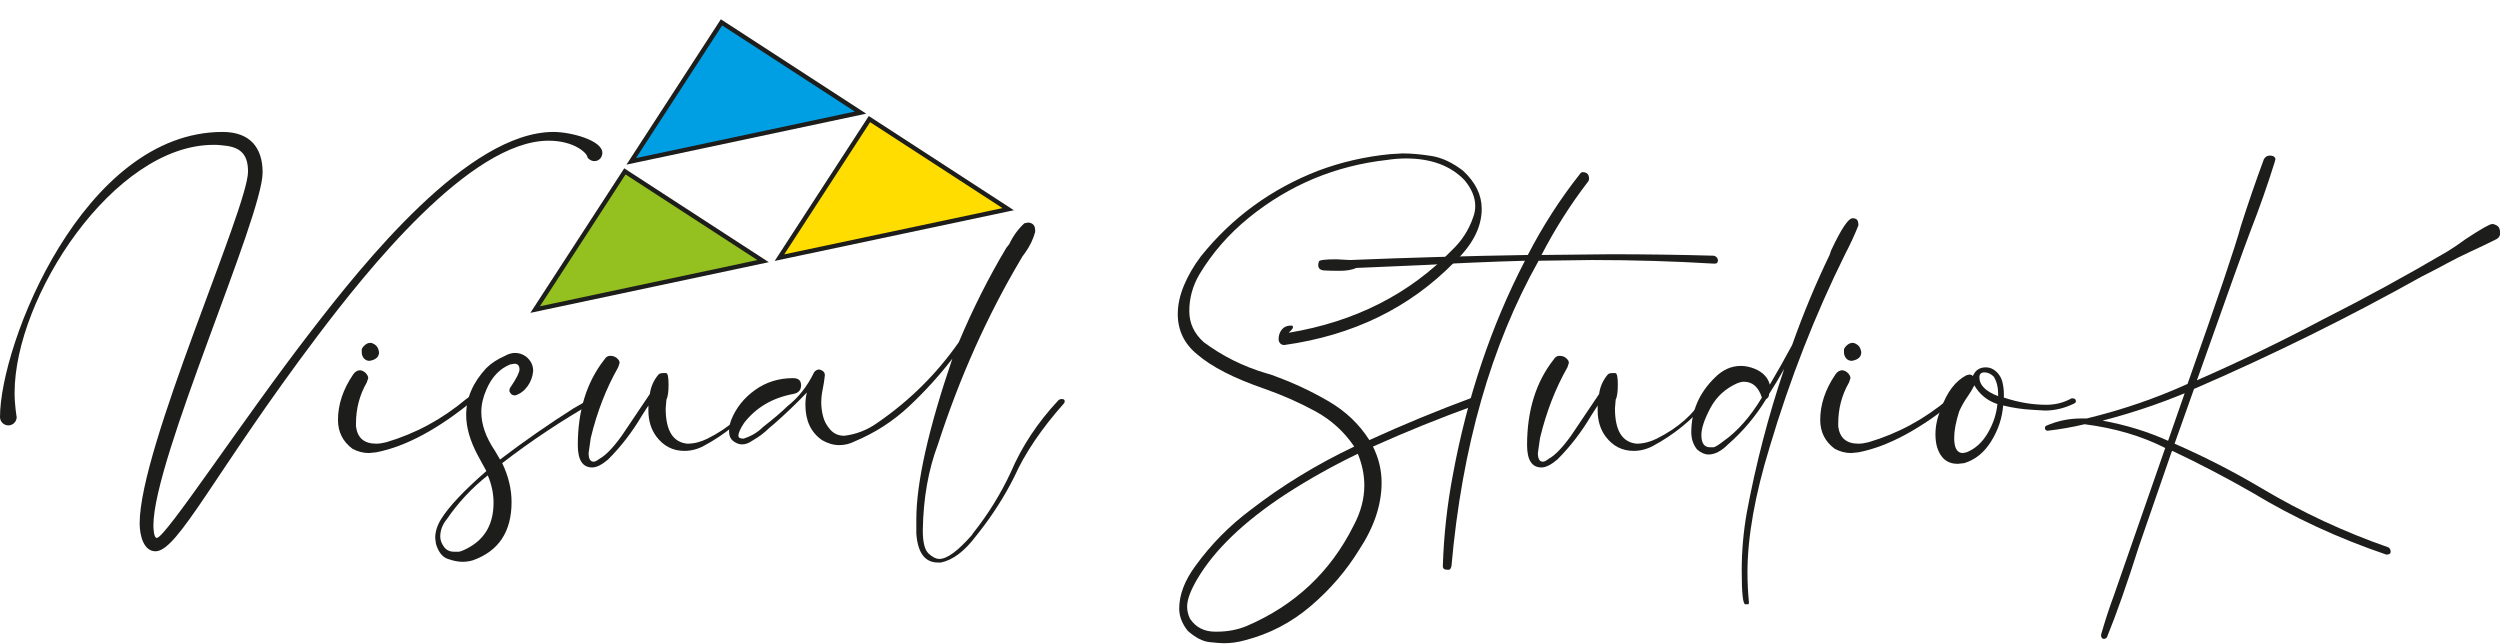
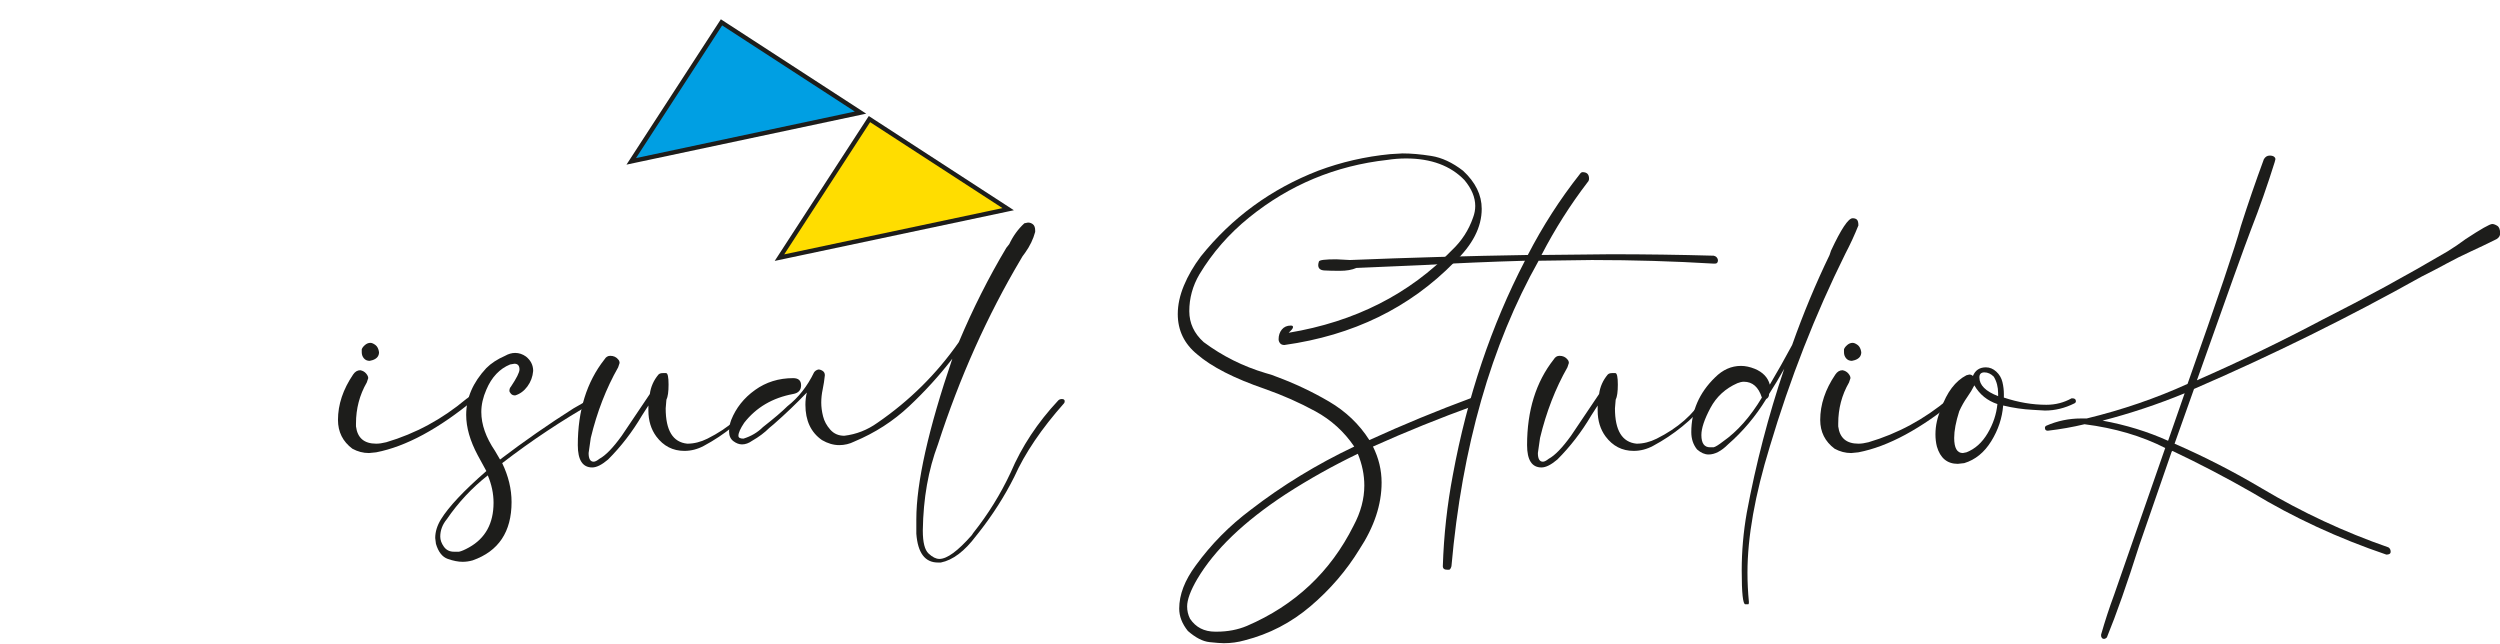
<svg xmlns="http://www.w3.org/2000/svg" width="100%" height="100%" viewBox="0 0 2349 605" version="1.1" xml:space="preserve" style="fill-rule:evenodd;clip-rule:evenodd;stroke-miterlimit:10;">
  <g transform="matrix(1,0,0,1,-75.96,-700.053)">
    <g transform="matrix(4.167,0,0,4.167,0,0)">
      <g transform="matrix(1,0,0,1,152.264,285.728)">
-         <path d="M0,-81.399C-0.752,-81.399 -1.505,-81.962 -1.597,-82.339C-1.597,-83.091 -4.418,-86.004 -10.339,-86.004C-28.104,-86.004 -51.603,-56.303 -62.411,-42.016C-85.533,-11.373 -93.899,6.579 -98.975,6.579C-101.606,6.579 -102.546,3.1 -102.546,0.281C-102.546,-16.826 -78.107,-70.871 -78.107,-79.049C-78.107,-83.467 -80.365,-84.688 -84.03,-84.97C-84.688,-85.065 -85.252,-85.065 -85.909,-85.065C-108.374,-85.065 -130.744,-50.756 -130.744,-29.138C-130.744,-26.32 -130.273,-23.688 -130.273,-23.688C-130.273,-22.654 -131.12,-21.807 -132.155,-21.807C-133.189,-21.807 -134.034,-22.654 -134.034,-23.688C-134.034,-40.135 -115.235,-87.978 -83.841,-87.978C-77.639,-87.978 -74.818,-84.407 -74.818,-78.86C-74.818,-68.803 -99.445,-14.194 -99.445,0.75C-99.445,1.408 -99.351,3.571 -98.693,3.571C-96.719,3.571 -79.518,-22.841 -63.821,-43.143C-52.072,-58.371 -28.48,-87.978 -9.212,-87.978C-5.358,-87.978 1.787,-86.099 1.787,-83.278C1.787,-82.244 1.034,-81.399 0,-81.399" style="fill:rgb(29,29,27);fill-rule:nonzero;" />
-       </g>
+         </g>
      <g transform="matrix(1,0,0,1,101.584,266.095)">
        <path d="M0,-16.729C-0.544,-16.729 -0.974,-16.916 -1.3,-17.296C-1.624,-17.674 -1.787,-18.133 -1.787,-18.678L-1.787,-19.328C-1.68,-19.652 -1.437,-19.976 -1.055,-20.302C-0.677,-20.626 -0.272,-20.788 0.162,-20.788C0.486,-20.788 0.864,-20.626 1.298,-20.302C1.731,-19.976 2.003,-19.434 2.111,-18.678C2.111,-17.809 1.624,-17.215 0.65,-16.891L0,-16.729ZM-0.162,4.059C-1.462,4.059 -2.709,3.735 -3.897,3.085C-6.066,1.46 -7.146,-0.702 -7.146,-3.411C-7.146,-6.874 -6.01,-10.285 -3.735,-13.642C-3.305,-14.292 -2.761,-14.616 -2.111,-14.616C-1.57,-14.508 -1.136,-14.265 -0.812,-13.887C-0.488,-13.505 -0.324,-13.156 -0.324,-12.83L-0.65,-11.856C-2.275,-9.039 -3.085,-5.954 -3.085,-2.599L-3.085,-1.949C-2.761,0.65 -1.246,1.948 1.462,1.948C2.111,1.948 2.867,1.842 3.735,1.624C10.339,-0.326 16.347,-3.573 21.762,-8.12L23.387,-9.257C23.493,-9.257 23.603,-9.176 23.711,-9.014C23.819,-8.852 23.875,-8.661 23.875,-8.447L23.711,-8.12C15.591,-1.407 8.174,2.599 1.462,3.897L-0.162,4.059Z" style="fill:rgb(29,29,27);fill-rule:nonzero;" />
      </g>
      <g transform="matrix(1,0,0,1,121.724,249.854)">
        <path d="M0,42.55C0.54,42.444 1.298,42.12 2.273,41.576C5.952,39.521 7.794,36.162 7.794,31.507C7.794,29.45 7.36,27.394 6.496,25.335C2.923,28.152 -0.164,31.453 -2.761,35.242C-3.737,36.434 -4.223,37.735 -4.223,39.139C-4.223,39.899 -3.951,40.657 -3.411,41.414C-2.871,42.172 -2.113,42.55 -1.138,42.55L0,42.55ZM0.812,44.825C-0.164,44.825 -1.275,44.609 -2.518,44.174C-3.762,43.742 -4.655,42.606 -5.198,40.764L-5.36,39.465C-5.36,38.059 -4.925,36.65 -4.061,35.242C-2.331,32.427 1.08,28.802 6.17,24.361L4.221,20.788C2.489,17.539 1.623,14.51 1.623,11.693C1.623,7.904 3.139,4.385 6.17,1.136C7.252,0.055 8.661,-0.867 10.393,-1.625C11.149,-2.057 11.908,-2.275 12.668,-2.275C13.532,-2.275 14.344,-2.003 15.102,-1.463C16.185,-0.595 16.727,0.486 16.727,1.786C16.619,3.084 16.185,4.25 15.429,5.278C14.67,6.308 13.748,6.984 12.668,7.308C12.234,7.308 11.908,7.173 11.693,6.901C11.475,6.632 11.367,6.441 11.367,6.333C11.367,6.117 11.392,5.926 11.448,5.764C11.502,5.602 11.583,5.467 11.693,5.359C12.992,3.41 13.642,2.11 13.642,1.46C13.642,0.596 13.262,0.162 12.506,0.162L11.529,0.324C9.147,1.298 7.36,3.194 6.17,6.007C5.412,7.742 5.034,9.418 5.034,11.043C5.034,13.86 6.062,16.782 8.12,19.813L9.257,21.762C14.67,17.649 20.192,13.804 25.822,10.231L30.369,7.632C30.477,7.632 30.639,7.85 30.857,8.282C30.857,8.5 30.747,8.662 30.533,8.77C23.277,12.885 16.347,17.487 9.743,22.574C11.149,25.497 11.855,28.42 11.855,31.345C11.855,38.059 8.933,42.444 3.085,44.499C2.327,44.717 1.567,44.825 0.812,44.825" style="fill:rgb(29,29,27);fill-rule:nonzero;" />
      </g>
      <g transform="matrix(1,0,0,1,151.765,248.23)">
        <path d="M0,25.173C-2.167,25.173 -3.249,23.496 -3.249,20.138C-3.249,12.343 -1.246,5.901 2.761,0.812C3.085,0.272 3.517,0 4.061,0C4.817,0 5.414,0.272 5.848,0.812C6.062,1.03 6.172,1.298 6.172,1.624L5.848,2.598C3.139,7.364 1.08,12.667 -0.324,18.515L-0.812,21.924C-0.812,23.224 -0.434,23.875 0.324,23.875C0.65,23.875 1.08,23.659 1.624,23.224C3.031,22.468 4.709,20.734 6.658,18.027L12.994,8.608C13.208,6.984 13.858,5.521 14.942,4.223C15.158,4.007 15.483,3.897 15.917,3.897L16.648,3.897C17.026,3.897 17.215,4.765 17.215,6.496C17.215,8.12 17.053,9.256 16.729,9.907L16.567,11.855C16.567,16.837 18.189,19.489 21.438,19.813C22.953,19.813 24.467,19.435 25.986,18.677C30.749,16.296 34.268,13.211 36.543,9.418C36.649,9.204 36.867,9.094 37.193,9.094C37.517,9.204 37.679,9.418 37.679,9.744C37.679,9.962 37.652,10.125 37.598,10.231C37.542,10.341 37.461,10.395 37.355,10.395C33.888,14.51 29.827,17.811 25.173,20.302C23.765,21.06 22.303,21.438 20.788,21.438C18.189,21.438 16.079,20.358 14.454,18.189C13.262,16.565 12.668,14.616 12.668,12.343L12.668,11.205L11.207,13.48C9.039,17.163 6.496,20.464 3.573,23.387C2.165,24.579 0.974,25.173 0,25.173" style="fill:rgb(29,29,27);fill-rule:nonzero;" />
      </g>
      <g transform="matrix(1,0,0,1,230.37,218.183)">
        <path d="M0,76.658L-0.65,76.658C-3.573,76.658 -5.198,74.493 -5.522,70.162L-5.522,66.913C-5.522,58.687 -2.817,46.611 2.599,30.697C-0.324,34.488 -3.573,38.061 -7.146,41.416C-10.719,44.773 -14.834,47.423 -19.49,49.372C-20.572,49.916 -21.708,50.184 -22.899,50.184C-24.199,50.184 -25.498,49.806 -26.798,49.048C-29.289,47.317 -30.533,44.663 -30.533,41.09C-30.533,40.115 -30.427,39.197 -30.207,38.329C-32.592,40.821 -35.08,43.202 -37.679,45.475L-38.653,46.287C-39.738,47.371 -41.036,48.346 -42.551,49.21C-43.309,49.754 -44.069,50.022 -44.825,50.022C-45.473,50.022 -46.124,49.779 -46.774,49.291C-47.424,48.805 -47.748,48.074 -47.748,47.099C-47.748,46.233 -47.586,45.369 -47.26,44.501C-46.18,41.796 -44.393,39.548 -41.9,37.762C-39.412,35.975 -36.543,35.082 -33.294,35.082C-32.103,35.082 -31.507,35.624 -31.507,36.704C-31.507,37.789 -32.103,38.439 -33.294,38.655C-37.951,39.521 -41.632,41.686 -44.337,45.151C-45.205,46.449 -45.637,47.423 -45.637,48.074C-45.637,48.508 -45.259,48.724 -44.499,48.724C-42.769,48.184 -41.308,47.317 -40.114,46.125C-37.625,44.176 -35.786,42.608 -34.592,41.416C-32.103,39.465 -30.101,36.922 -28.584,33.781C-28.368,33.457 -28.042,33.241 -27.61,33.131C-27.284,33.131 -26.96,33.241 -26.634,33.457C-26.31,33.675 -26.148,33.999 -26.148,34.432C-26.256,35.514 -26.42,36.571 -26.634,37.598C-26.854,38.628 -26.96,39.629 -26.96,40.603C-26.96,41.578 -26.825,42.608 -26.553,43.688C-26.285,44.773 -25.741,45.774 -24.93,46.692C-24.118,47.614 -23.061,48.074 -21.762,48.074C-19.058,47.749 -16.565,46.775 -14.292,45.151C-7.04,40.171 -0.92,34.106 4.061,26.961C7.2,19.489 10.773,12.399 14.78,5.685L15.429,4.873C16.295,3.032 17.431,1.462 18.84,0.164L19.652,0C20.084,0 20.464,0.137 20.788,0.407C21.114,0.679 21.276,1.138 21.276,1.786L21.276,2.112C20.842,3.737 20.084,5.307 19.002,6.822C18.567,7.366 18.243,7.852 18.027,8.284C10.447,21.06 4.223,34.974 -0.65,50.022C-2.817,55.762 -3.953,62.204 -4.059,69.35L-4.059,69.512C-4.059,72.111 -3.629,73.816 -2.761,74.628C-1.895,75.441 -1.082,75.846 -0.324,75.846C1.406,75.846 3.843,74.059 6.984,70.486L7.308,69.998C10.663,65.777 13.48,61.229 15.755,56.356C18.243,50.51 21.816,45.097 26.474,40.115C26.69,39.899 26.96,39.791 27.286,39.791C27.716,39.791 27.934,39.953 27.934,40.277C27.934,40.495 27.878,40.659 27.772,40.765C22.683,46.505 18.946,52.027 16.567,57.33C14.398,61.664 11.747,65.833 8.608,69.836L7.958,70.648C5.36,74.115 2.705,76.118 0,76.658" style="fill:rgb(29,29,27);fill-rule:nonzero;" />
      </g>
      <g transform="matrix(1,0,0,1,292.57,205.191)">
        <path d="M0,105.241C2.489,105.241 4.763,104.807 6.82,103.943C17.647,99.289 25.66,91.761 30.857,81.368C32.482,78.337 33.294,75.304 33.294,72.273C33.294,69.892 32.806,67.51 31.831,65.127C26.202,67.834 20.788,70.867 15.591,74.222C6.172,80.394 -0.488,86.783 -4.385,93.385C-5.904,95.984 -6.66,98.043 -6.66,99.557C-6.66,100.532 -6.444,101.452 -6.01,102.318C-4.709,104.267 -2.817,105.241 -0.326,105.241L0,105.241ZM1.624,107.84C0.974,107.84 -0.11,107.759 -1.624,107.597C-3.143,107.435 -4.765,106.593 -6.496,105.079C-7.796,103.454 -8.446,101.778 -8.446,100.043C-8.446,96.905 -7.202,93.658 -4.709,90.301C-1.246,85.537 2.867,81.368 7.632,77.795C14.778,72.273 22.575,67.51 31.019,63.503C28.746,60.148 25.824,57.493 22.251,55.544C18.677,53.596 14.884,51.917 10.881,50.509C3.951,48.128 -1.136,45.531 -4.385,42.715C-7.308,40.334 -8.771,37.301 -8.771,33.618C-8.771,31.563 -8.311,29.424 -7.389,27.203C-6.471,24.986 -5.198,22.793 -3.573,20.626C3.463,11.856 12.288,5.416 22.899,1.298C28.096,-0.65 33.51,-1.893 39.14,-2.437L41.9,-2.599C43.851,-2.599 46.016,-2.408 48.398,-2.03C50.777,-1.65 53.162,-0.54 55.544,1.298C58.357,3.897 59.766,6.768 59.766,9.907C59.766,14.022 57.709,18.027 53.596,21.925C43.525,32.213 30.749,38.437 15.266,40.602C14.832,40.602 14.508,40.469 14.292,40.197C14.074,39.927 13.966,39.628 13.966,39.304C13.966,38.437 14.211,37.706 14.697,37.11C15.185,36.518 15.861,36.217 16.727,36.217C17.053,36.217 17.215,36.327 17.215,36.543C17.215,36.761 17.053,37.029 16.727,37.355L16.241,37.841C31.183,35.352 43.469,29.127 53.108,19.164C55.272,17.109 56.843,14.672 57.817,11.856C58.143,10.991 58.305,10.125 58.305,9.257C58.305,7.308 57.493,5.36 55.868,3.411C52.728,0.162 48.342,-1.462 42.713,-1.462C41.304,-1.462 39.896,-1.352 38.491,-1.136C26.798,0.162 16.403,4.493 7.308,11.856C2.761,15.539 -0.974,19.814 -3.899,24.685C-5.416,27.284 -6.172,30.045 -6.172,32.97C-6.172,35.677 -5.091,38.003 -2.923,39.954C1.298,43.095 5.954,45.421 11.043,46.936C11.91,47.154 12.722,47.424 13.48,47.748C17.593,49.266 21.544,51.134 25.335,53.351C29.125,55.571 32.157,58.467 34.43,62.04C42.008,58.577 49.751,55.382 57.655,52.457L57.979,52.457C58.521,52.457 58.791,52.84 58.791,53.596C58.791,53.92 58.573,54.138 58.143,54.244C50.347,57.061 42.713,60.148 35.242,63.503C36.541,66.101 37.191,68.808 37.191,71.623C37.191,76.605 35.511,81.638 32.157,86.728C29.233,91.493 25.579,95.741 21.193,99.476C16.81,103.211 11.855,105.781 6.334,107.19C4.815,107.622 3.247,107.84 1.624,107.84" style="fill:rgb(29,29,27);fill-rule:nonzero;" />
      </g>
      <g transform="matrix(1,0,0,1,345.028,206.816)">
        <path d="M0,89.65L-0.488,89.65C-1.138,89.65 -1.462,89.38 -1.462,88.838C-1.244,81.91 -0.488,75.032 0.812,68.212C4.059,50.671 9.473,34.592 17.053,19.976C9.363,20.194 1.731,20.52 -5.848,20.95L-20.952,21.6C-21.926,22.034 -23.169,22.25 -24.687,22.25C-26.092,22.25 -27.257,22.223 -28.179,22.167C-29.098,22.115 -29.559,21.708 -29.559,20.95C-29.559,20.734 -29.503,20.464 -29.397,20.138C-29.287,19.814 -27.988,19.651 -25.499,19.651L-22.413,19.814C-9.095,19.273 4.275,18.895 17.701,18.677C21.056,12.179 24.955,6.117 29.395,0.486C29.611,0.162 29.827,0 30.045,0C31.019,0 31.507,0.486 31.507,1.46C31.507,1.786 31.397,2.058 31.181,2.272C27.284,7.364 23.817,12.83 20.788,18.677L36.379,18.513C44.175,18.513 51.915,18.623 59.604,18.839C60.144,18.947 60.47,19.273 60.578,19.814C60.578,20.356 60.36,20.626 59.93,20.626L59.604,20.626C50.615,20.086 41.466,19.814 32.157,19.814L20.138,19.976C9.419,39.033 2.867,61.986 0.486,88.838C0.378,89.272 0.216,89.542 0,89.65" style="fill:rgb(29,29,27);fill-rule:nonzero;" />
      </g>
      <g transform="matrix(1,0,0,1,365.812,248.23)">
        <path d="M0,25.173C-2.167,25.173 -3.249,23.496 -3.249,20.138C-3.249,12.343 -1.246,5.901 2.761,0.812C3.085,0.272 3.517,0 4.061,0C4.817,0 5.414,0.272 5.848,0.812C6.062,1.03 6.172,1.298 6.172,1.624L5.848,2.598C3.139,7.364 1.08,12.667 -0.324,18.515L-0.812,21.924C-0.812,23.224 -0.434,23.875 0.324,23.875C0.65,23.875 1.08,23.659 1.624,23.224C3.031,22.468 4.709,20.734 6.658,18.027L12.994,8.608C13.208,6.984 13.858,5.521 14.942,4.223C15.158,4.007 15.483,3.897 15.917,3.897L16.648,3.897C17.026,3.897 17.215,4.765 17.215,6.496C17.215,8.12 17.053,9.256 16.729,9.907L16.567,11.855C16.567,16.837 18.189,19.489 21.438,19.813C22.953,19.813 24.467,19.435 25.986,18.677C30.749,16.296 34.268,13.211 36.543,9.418C36.649,9.204 36.867,9.094 37.193,9.094C37.517,9.204 37.679,9.418 37.679,9.744C37.679,9.962 37.652,10.125 37.598,10.231C37.542,10.341 37.461,10.395 37.355,10.395C33.888,14.51 29.827,17.811 25.173,20.302C23.765,21.06 22.303,21.438 20.788,21.438C18.189,21.438 16.079,20.358 14.454,18.189C13.262,16.565 12.668,14.616 12.668,12.343L12.668,11.205L11.207,13.48C9.039,17.163 6.496,20.464 3.573,23.387C2.165,24.579 0.974,25.173 0,25.173" style="fill:rgb(29,29,27);fill-rule:nonzero;" />
      </g>
      <g transform="matrix(1,0,0,1,404.627,252.613)">
        <path d="M0,16.243C0.43,16.137 1.136,15.703 2.111,14.943C5.36,12.67 8.282,9.369 10.881,5.036C10.123,2.657 8.771,1.463 6.82,1.463C6.388,1.463 5.9,1.573 5.36,1.789C2.651,2.981 0.621,4.849 -0.731,7.391C-2.086,9.936 -2.761,11.968 -2.761,13.482C-2.761,15.325 -2.111,16.243 -0.812,16.243L0,16.243ZM7.796,51.647L7.146,51.647C6.602,51.647 6.334,49.105 6.334,44.015C6.334,39.686 6.712,35.355 7.47,31.021C9.527,19.978 12.344,9.153 15.917,-1.46C14.832,0.488 13.696,2.385 12.506,4.225C12.506,4.768 12.288,5.146 11.855,5.362C9.473,9.259 6.602,12.67 3.247,15.593C1.731,17.111 0.268,17.867 -1.136,17.867C-2.005,17.867 -2.871,17.489 -3.735,16.729C-4.603,15.649 -5.035,14.35 -5.035,12.832C-5.035,8.069 -3.249,3.955 0.324,0.488C2.055,-1.242 4.003,-2.11 6.172,-2.11C7.146,-2.11 8.174,-1.89 9.257,-1.46C11.097,-0.702 12.234,0.488 12.668,2.113C14.398,-0.81 16.079,-3.787 17.703,-6.82C20.192,-13.856 23.007,-20.624 26.148,-27.12L26.472,-28.094C28.746,-32.967 30.371,-35.404 31.345,-35.404C31.775,-35.404 32.101,-35.294 32.319,-35.078C32.536,-34.86 32.644,-34.43 32.644,-33.78C31.775,-31.613 30.801,-29.501 29.721,-27.446C22.899,-13.694 17.215,0.814 12.668,16.081C9.311,27.018 7.632,36.491 7.632,44.501C7.632,46.67 7.74,48.887 7.958,51.161C7.958,51.485 7.902,51.647 7.796,51.647" style="fill:rgb(29,29,27);fill-rule:nonzero;" />
      </g>
      <g transform="matrix(1,0,0,1,435.808,266.095)">
        <path d="M0,-16.729C-0.544,-16.729 -0.974,-16.916 -1.3,-17.296C-1.624,-17.674 -1.786,-18.133 -1.786,-18.678L-1.786,-19.328C-1.68,-19.652 -1.437,-19.976 -1.055,-20.302C-0.677,-20.626 -0.272,-20.788 0.162,-20.788C0.486,-20.788 0.864,-20.626 1.298,-20.302C1.731,-19.976 2.003,-19.434 2.111,-18.678C2.111,-17.809 1.624,-17.215 0.65,-16.891L0,-16.729ZM-0.162,4.059C-1.462,4.059 -2.709,3.735 -3.897,3.085C-6.066,1.46 -7.146,-0.702 -7.146,-3.411C-7.146,-6.874 -6.01,-10.285 -3.735,-13.642C-3.305,-14.292 -2.761,-14.616 -2.111,-14.616C-1.57,-14.508 -1.136,-14.265 -0.812,-13.887C-0.488,-13.505 -0.324,-13.156 -0.324,-12.83L-0.65,-11.856C-2.275,-9.039 -3.085,-5.954 -3.085,-2.599L-3.085,-1.949C-2.761,0.65 -1.246,1.948 1.462,1.948C2.111,1.948 2.867,1.842 3.735,1.624C10.339,-0.326 16.347,-3.573 21.762,-8.12L23.387,-9.257C23.493,-9.257 23.603,-9.176 23.711,-9.014C23.819,-8.852 23.875,-8.661 23.875,-8.447L23.711,-8.12C15.591,-1.407 8.174,2.599 1.462,3.897L-0.162,4.059Z" style="fill:rgb(29,29,27);fill-rule:nonzero;" />
      </g>
      <g transform="matrix(1,0,0,1,468.776,266.094)">
        <path d="M0,-8.77L0,-9.42C0,-10.825 -0.324,-12.071 -0.974,-13.155C-1.624,-13.805 -2.331,-14.13 -3.087,-14.13C-3.845,-14.13 -4.223,-13.75 -4.223,-12.993C-4.223,-11.259 -2.817,-9.85 0,-8.77M-7.958,4.06L-7.146,3.898C-5.198,3.141 -3.602,1.706 -2.356,-0.407C-1.111,-2.517 -0.38,-4.709 -0.162,-6.984C-2.437,-7.74 -4.169,-9.148 -5.36,-11.207C-5.794,-10.339 -6.334,-9.445 -6.984,-8.527C-7.634,-7.605 -8.23,-6.549 -8.771,-5.359C-9.529,-2.976 -9.907,-0.974 -9.907,0.651C-9.907,2.923 -9.257,4.06 -7.958,4.06M-9.095,6.496C-11.477,6.496 -13.048,5.198 -13.804,2.599C-14.024,1.733 -14.13,0.813 -14.13,-0.162C-14.13,-2.11 -13.698,-4.061 -12.83,-6.009C-11.531,-9.688 -9.639,-12.181 -7.146,-13.479L-6.496,-13.641C-6.172,-13.641 -5.904,-13.533 -5.684,-13.317C-5.143,-14.616 -4.169,-15.266 -2.761,-15.266C-1.896,-15.266 -1.111,-14.942 -0.407,-14.292C0.297,-13.641 0.756,-12.856 0.974,-11.936C1.19,-11.016 1.298,-10.122 1.298,-9.256L1.298,-8.446C4.547,-7.362 7.74,-6.821 10.881,-6.821C12.936,-6.821 14.832,-7.308 16.565,-8.282L16.729,-8.282C17.269,-8.282 17.539,-8.064 17.539,-7.634C17.539,-7.416 17.431,-7.252 17.215,-7.146C15.048,-6.061 12.83,-5.521 10.557,-5.521L7.796,-5.683C5.628,-5.791 3.411,-6.115 1.136,-6.659C0.918,-3.843 0.025,-1.163 -1.543,1.38C-3.114,3.927 -5.143,5.578 -7.634,6.334L-9.095,6.496Z" style="fill:rgb(29,29,27);fill-rule:nonzero;" />
      </g>
      <g transform="matrix(1,0,0,1,507.104,247.743)">
        <path d="M0,19.65L3.735,8.931C-2.331,11.423 -8.5,13.478 -14.78,15.103C-9.473,16.077 -4.545,17.595 0,19.65M-14.454,64.313C-14.672,64.313 -14.834,64.232 -14.942,64.07C-15.05,63.908 -15.104,63.771 -15.104,63.663L-15.104,63.339C-14.238,60.308 -13.264,57.329 -12.182,54.406L-0.648,21.274C-5.954,18.57 -12.018,16.783 -18.84,15.915C-21.548,16.565 -24.309,17.051 -27.122,17.377C-27.556,17.377 -27.772,17.161 -27.772,16.727C-27.772,16.511 -27.666,16.349 -27.448,16.241C-24.957,15.159 -22.359,14.616 -19.652,14.616L-18.353,14.616C-10.341,12.668 -2.759,10.069 4.387,6.82C11.205,-12.452 15.211,-24.307 16.403,-28.748C18.027,-33.836 19.76,-38.869 21.6,-43.851C21.924,-44.393 22.357,-44.663 22.901,-44.663C23.333,-44.663 23.657,-44.582 23.877,-44.42C24.089,-44.258 24.201,-44.067 24.201,-43.851L24.039,-43.202C22.414,-38.005 20.628,-32.914 18.679,-27.936C17.379,-24.579 13.32,-13.262 6.498,6.008C16.133,1.785 25.552,-2.763 34.758,-7.634C44.393,-12.507 53.812,-17.647 63.015,-23.063C64.423,-23.929 65.777,-24.849 67.078,-25.823C70.539,-28.098 72.541,-29.234 73.085,-29.234C73.41,-29.234 73.788,-29.097 74.224,-28.829C74.652,-28.557 74.872,-27.988 74.872,-27.124C74.872,-26.58 74.602,-26.149 74.058,-25.823C72.109,-24.849 70.188,-23.929 68.293,-23.063C66.398,-22.194 64.558,-21.276 62.771,-20.302C60.985,-19.327 59.117,-18.353 57.169,-17.379C40.708,-8.174 23.603,0.27 5.846,7.957L1.462,20.3C8.176,23.223 14.724,26.58 21.114,30.369C30.209,35.785 39.736,40.224 49.699,43.687C50.023,43.905 50.185,44.231 50.185,44.661C50.185,45.095 49.861,45.311 49.212,45.311C38.381,41.632 28.314,36.975 19.004,31.343C13.158,27.988 7.146,24.848 0.976,21.925L0.814,22.087L-6.494,43.201C-9.203,51.755 -11.639,58.685 -13.804,63.989C-14.024,64.205 -14.238,64.313 -14.454,64.313" style="fill:rgb(29,29,27);fill-rule:nonzero;" />
      </g>
      <g transform="matrix(1,0,0,1,190.297,217.568)">
-         <path d="M0,9.312L-31.162,-10.925L-51.399,20.237L0,9.312Z" style="fill:rgb(148,193,31);fill-rule:nonzero;stroke:rgb(29,29,27);stroke-width:1px;" />
-       </g>
+         </g>
      <g transform="matrix(1,0,0,1,212.265,184.027)">
        <path d="M0,9.367L-31.344,-10.989L-51.7,20.356L0,9.367Z" style="fill:rgb(0,159,227);fill-rule:nonzero;stroke:rgb(29,29,27);stroke-width:1px;" />
      </g>
      <g transform="matrix(1,0,0,1,245.559,205.78)">
-         <path d="M0,9.386L-31.281,-10.928L-51.57,20.314L0,9.386Z" style="fill:rgb(255,221,0);fill-rule:nonzero;stroke:rgb(29,29,27);stroke-width:1px;" />
+         <path d="M0,9.386L-31.281,-10.928L-51.57,20.314Z" style="fill:rgb(255,221,0);fill-rule:nonzero;stroke:rgb(29,29,27);stroke-width:1px;" />
      </g>
    </g>
  </g>
</svg>